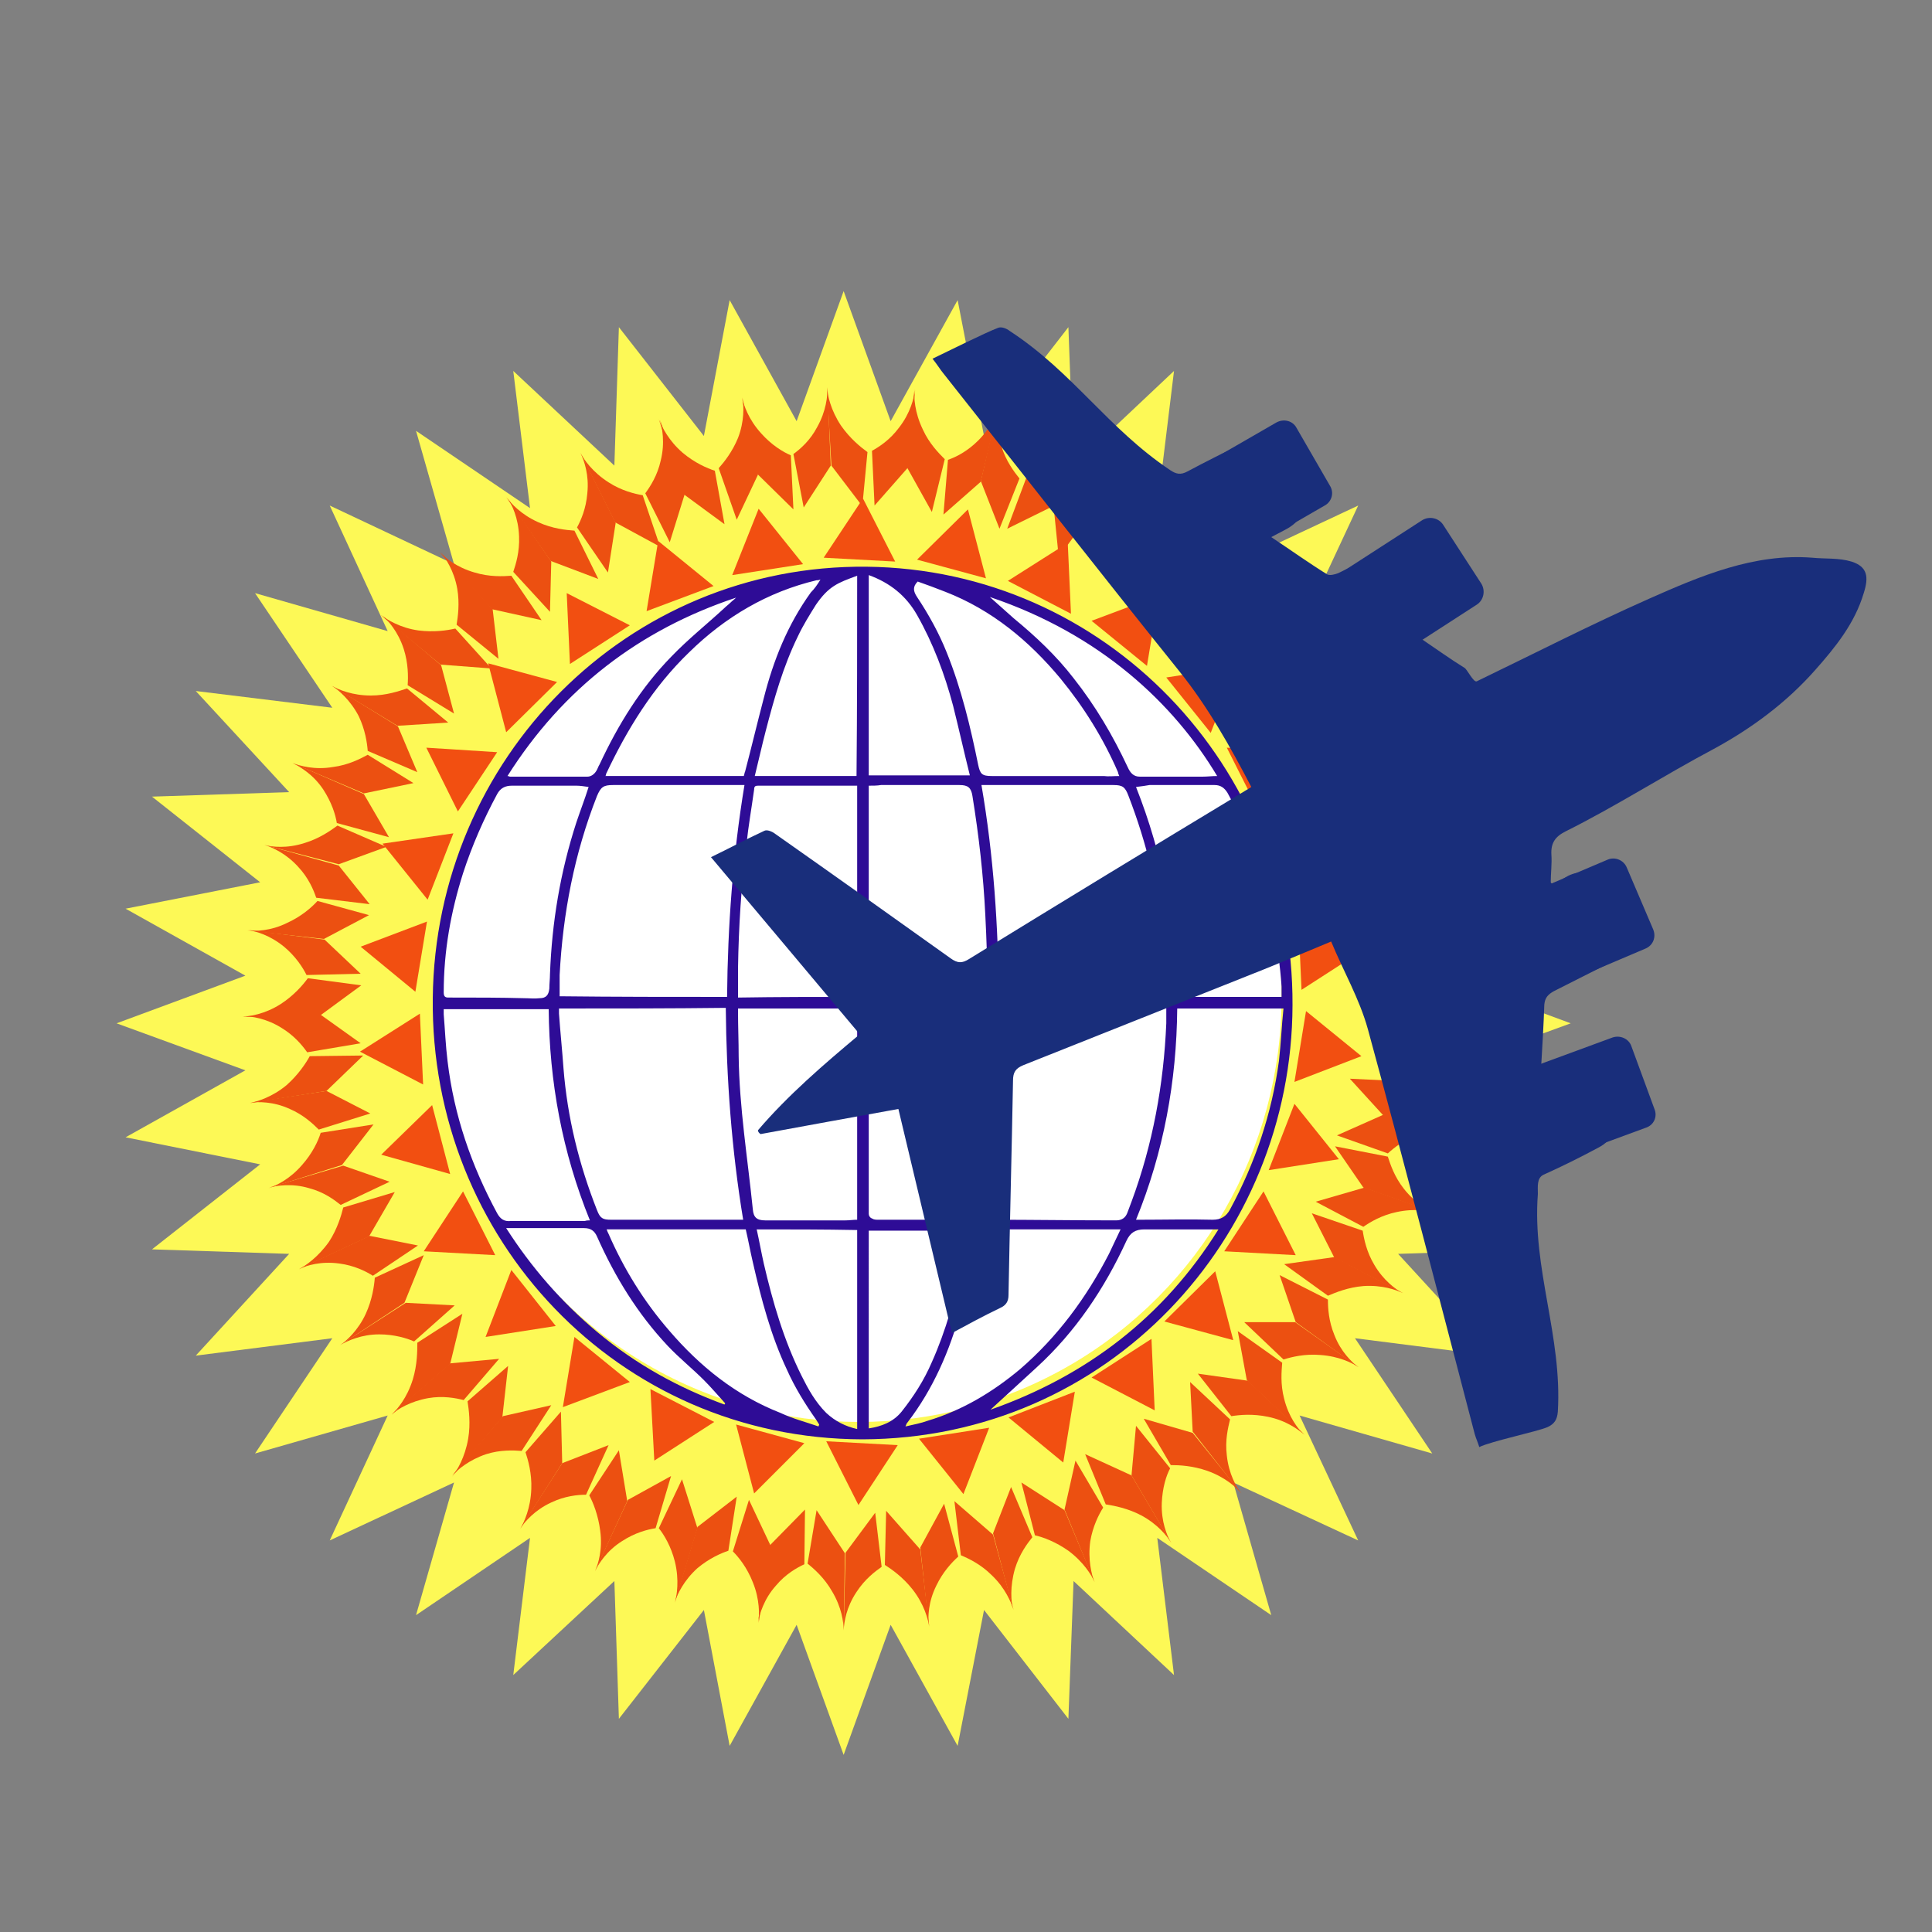
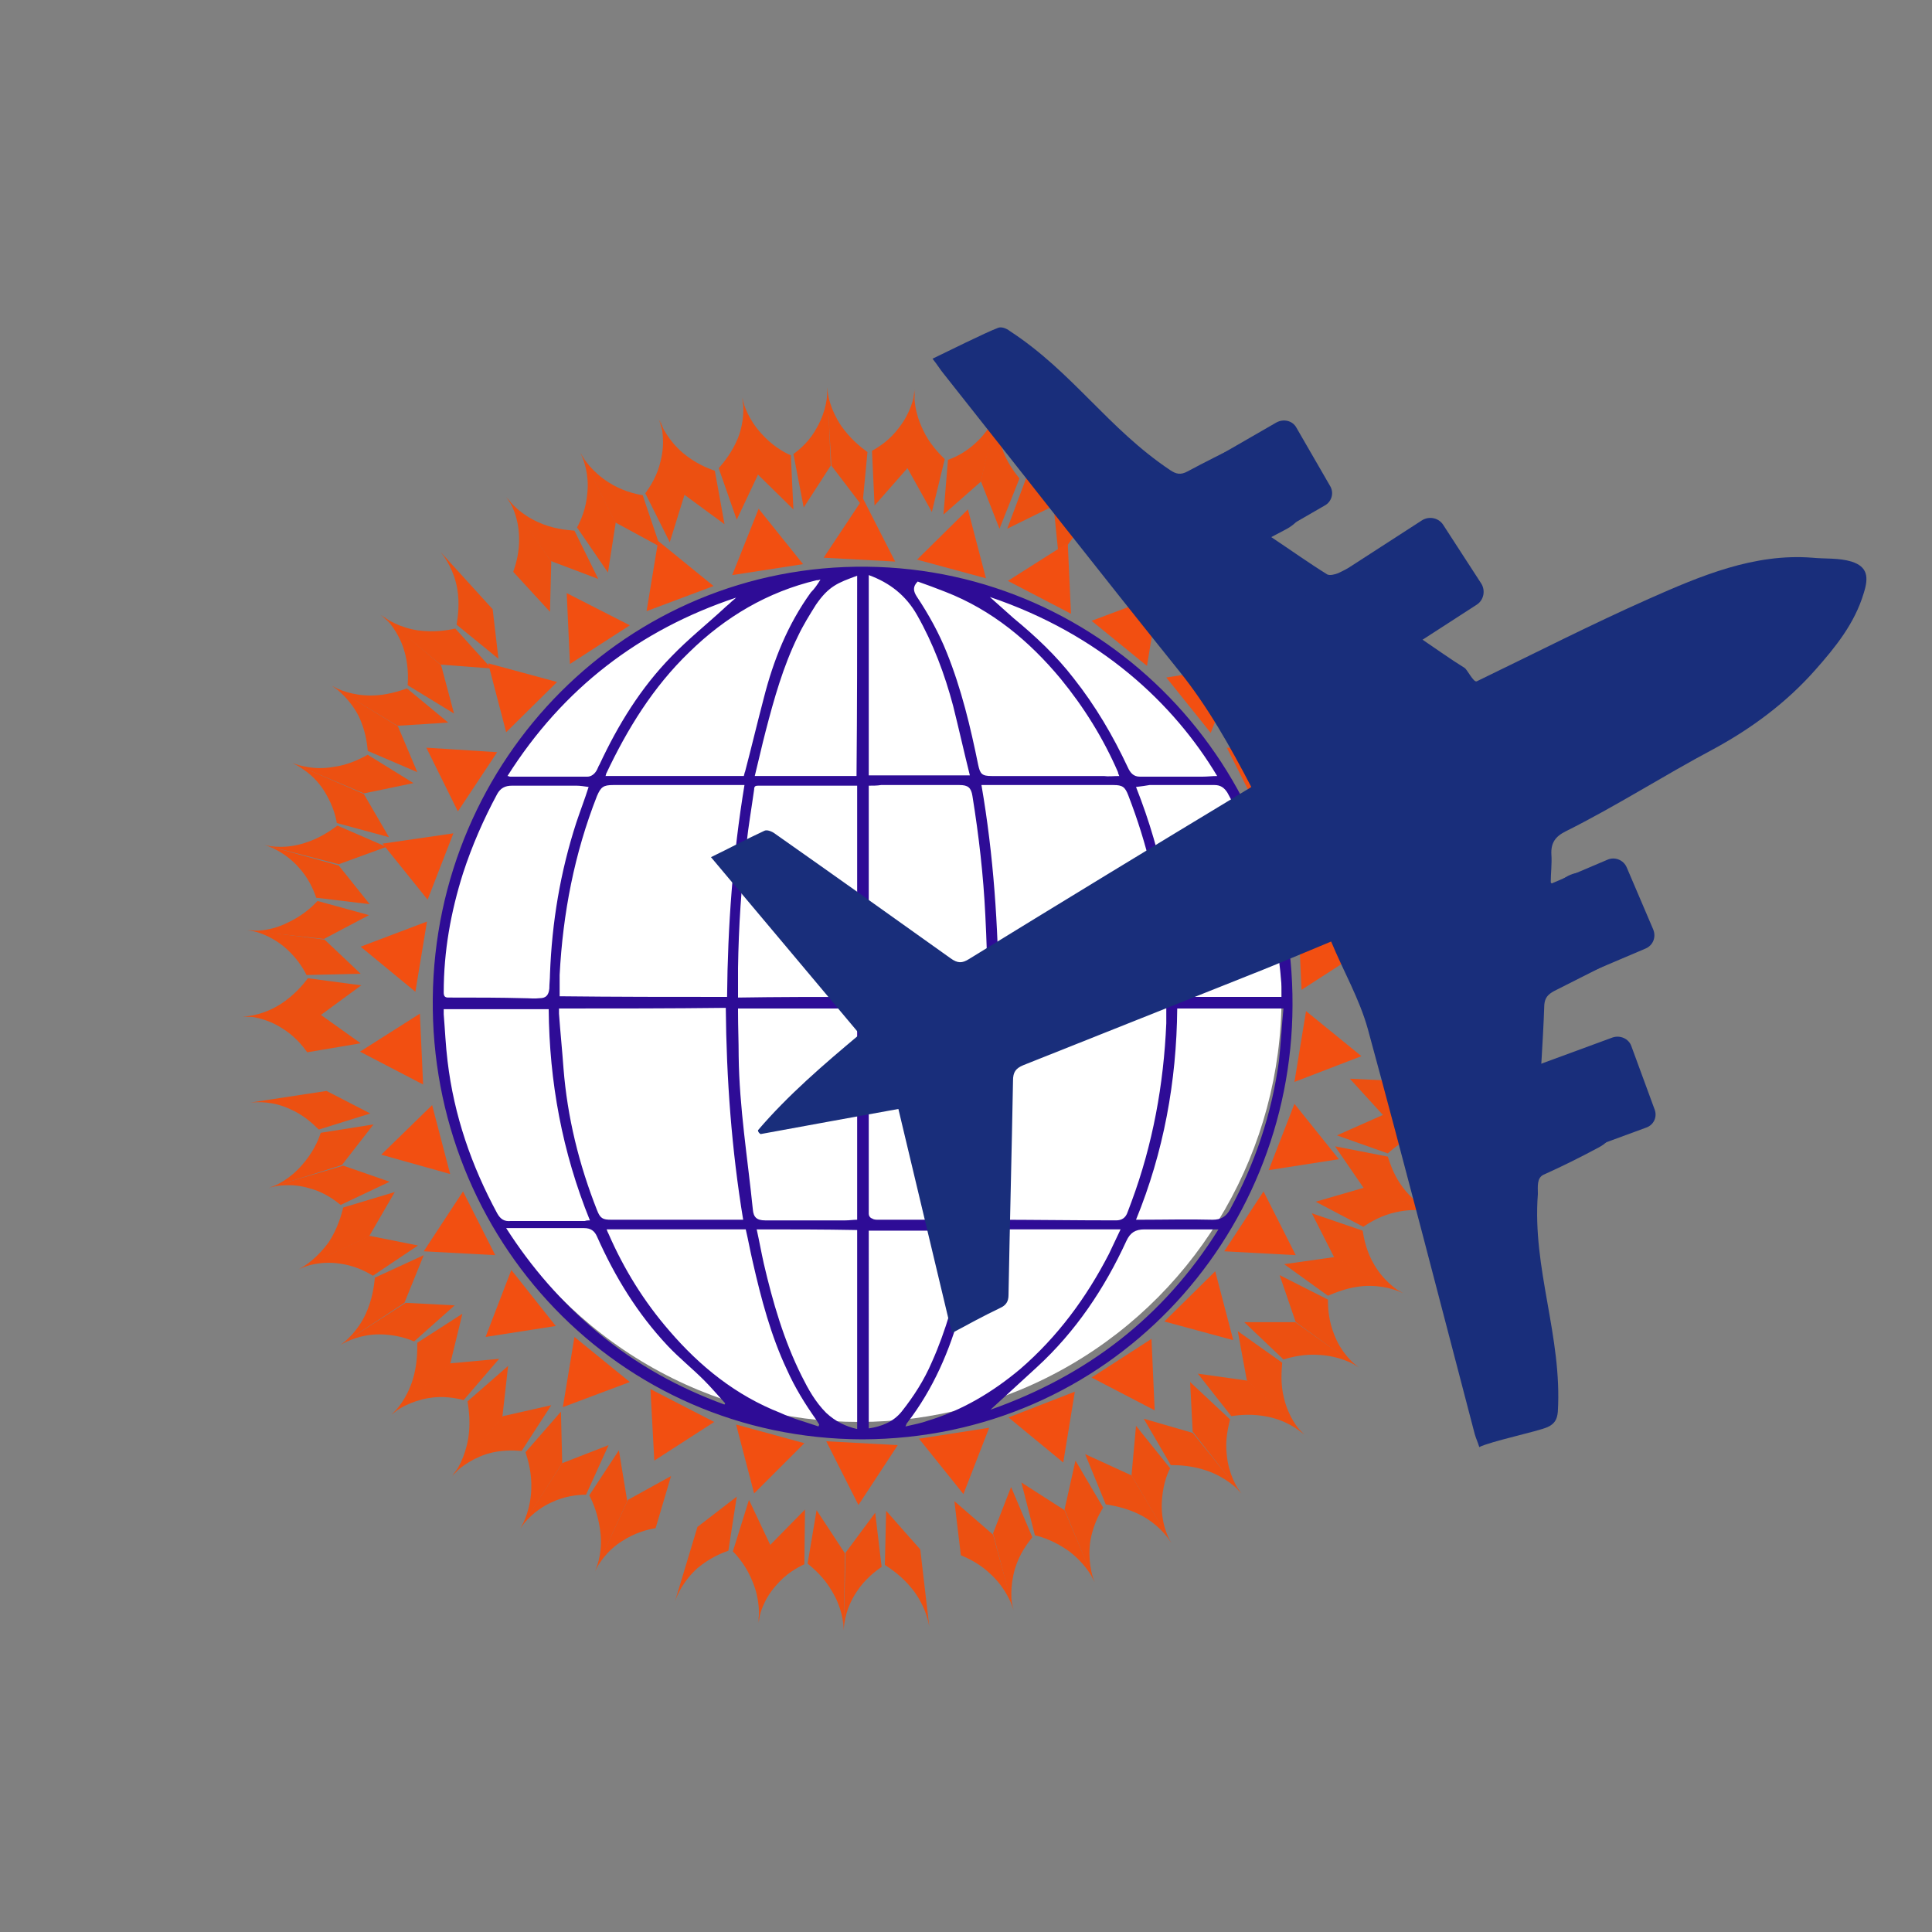
<svg xmlns="http://www.w3.org/2000/svg" version="1.1" id="Layer_1" x="0px" y="0px" width="300px" height="300px" viewBox="0 0 300 300" style="enable-background:new 0 0 300 300;" xml:space="preserve">
  <rect x="0" y="0" width="300" height="300" fill="#808080" stroke="none" />
  <style type="text/css">
	.st0{fill:#FDF956;}
	.st1{fill:#FFFFFF;}
	.st2{fill:#2E0C96;}
	.st3{fill:#EC5011;}
	.st4{fill:#F24F11;}
	.st5{fill:#192E7B;}
</style>
  <g>
-     <polygon class="st0" points="131,45.2 138.3,65.4 148.7,46.6 152.8,67.7 165.9,50.8 166.7,72.3 182.3,57.6 179.7,78.9 197.4,66.9    191.5,87.6 210.9,78.5 201.8,98 222.4,92.1 210.4,109.9 231.6,107.3 217.1,123 238.4,123.7 221.6,137 242.5,141.1 223.9,151.5    243.9,158.9 223.9,166.2 242.5,176.6 221.6,180.8 238.4,194 217.1,194.7 231.6,210.5 210.4,207.8 222.4,225.7 201.8,219.8    210.9,239.2 191.5,230.2 197.4,250.8 179.7,238.8 182.3,260.1 166.7,245.5 165.9,266.9 152.8,250 148.7,271.1 138.3,252.3    131,272.5 123.7,252.3 113.3,271.1 109.3,250 96.1,266.9 95.4,245.5 79.7,260.1 82.3,238.8 64.6,250.8 70.5,230.2 51.2,239.2    60.2,219.8 39.6,225.7 51.6,207.8 30.4,210.5 44.9,194.7 23.6,194 40.4,180.8 19.5,176.6 38.1,166.2 18.1,158.9 38.1,151.5    19.5,141.1 40.4,137 23.6,123.7 44.9,123 30.4,107.3 51.6,109.9 39.6,92.1 60.2,98 51.2,78.5 70.5,87.6 64.6,66.9 82.3,78.9    79.7,57.6 95.4,72.3 96.1,50.8 109.3,67.7 113.3,46.6 123.7,65.4  " />
    <ellipse class="st1" cx="133.4" cy="154.8" rx="65.6" ry="66" />
    <g>
      <path class="st2" d="M133.9,223.5c-38-0.1-67.1-31.2-66.7-68.5c0.4-37.2,30.2-67.4,67.4-67c37,0.4,66.3,31,66.1,68.1    C200.6,192.3,172.1,223.4,133.9,223.5z M112.9,154.8c0.1-11,0.9-22,2.7-32.9c-0.2,0-0.4,0-0.5,0c-6.6,0-13.3,0-19.9,0    c-1.5,0-1.9,0.3-2.5,1.7c-3.5,8.9-5.3,18.2-5.8,27.8c0,1.1,0,2.2,0,3.3C95.6,154.8,104.2,154.8,112.9,154.8z M155.1,156.6    c-0.1,11-0.8,21.8-2.7,32.7c0.5,0.1,0.9,0.1,1.4,0.1c6.5,0,13,0.1,19.5,0.1c0.9,0,1.5-0.4,1.8-1.3c0.2-0.5,0.4-1.1,0.6-1.6    c3.3-8.9,5-18.2,5.4-27.7c0-0.8,0-1.6,0-2.4C172.4,156.6,163.8,156.6,155.1,156.6z M155.1,154.8c8.7,0,17.3,0,26,0    c0-0.6,0-1.2,0-1.8c-0.2-2.1-0.3-4.1-0.5-6.2c-0.6-8-2.5-15.8-5.4-23.3c-0.5-1.3-0.9-1.6-2.3-1.6c-6.6,0-13.2,0-19.7,0    c-0.3,0-0.5,0-0.8,0C154.3,132.9,155,143.8,155.1,154.8z M86.8,156.6c0,0.3,0,0.6,0,0.8c0.2,2.8,0.5,5.7,0.7,8.5    c0.6,7.6,2.4,14.9,5.2,22c0.5,1.3,0.9,1.5,2.2,1.5c6.6,0,13.2,0,19.7,0c0.3,0,0.5,0,0.8,0c-1.8-10.9-2.6-21.9-2.7-32.9    C104.2,156.6,95.6,156.6,86.8,156.6z M133.1,154.8c0-11,0-21.9,0-32.8c-0.1,0-0.3,0-0.4,0c-5,0-10,0-15,0c-0.4,0-0.6,0.1-0.6,0.6    c-0.4,2.9-0.9,5.7-1.2,8.6c-0.8,6.3-1.2,12.7-1.3,19.1c0,1.5,0,3,0,4.6C120.7,154.8,126.9,154.8,133.1,154.8z M134.9,122    c0,11,0,21.9,0,32.8c6.2,0,12.3,0,18.4,0c0-0.4,0.1-0.8,0.1-1.2c-0.1-3.8-0.2-7.7-0.4-11.5c-0.3-6.2-1-12.3-2-18.5    c-0.2-1.3-0.7-1.7-2-1.7c-4.1,0-8.1,0-12.2,0C136.2,122,135.6,122,134.9,122z M133.1,156.6c-6.2,0-12.3,0-18.5,0    c0,0.2,0,0.3,0,0.5c0,2.3,0.1,4.6,0.1,6.9c0.1,8,1.4,15.9,2.2,23.8c0.1,1.2,0.6,1.7,1.9,1.7c4.2,0,8.4,0,12.5,0    c0.6,0,1.2-0.1,1.8-0.1C133.1,178.4,133.1,167.5,133.1,156.6z M134.9,156.6c0,0.2,0,0.3,0,0.4c0,10.5,0,21,0,31.5    c0,0.3,0.2,0.6,0.5,0.7c0.3,0.2,0.6,0.2,1,0.2c4.3,0,8.6,0,13,0c1.1,0,1.6-0.5,1.8-1.6c0.2-1.3,0.3-2.6,0.5-3.8    c0.5-4.1,1-8.2,1.3-12.3c0.3-3.9,0.4-7.8,0.6-11.7c0-1.2,0-2.3,0-3.5C147.2,156.6,141.1,156.6,134.9,156.6z M199.3,156.6    c-5.6,0-11,0-16.5,0c-0.1,11.3-2.1,22.3-6.4,32.8c0.3,0,0.4,0,0.6,0c3.8,0,7.6-0.1,11.3,0c1.3,0,2.1-0.5,2.7-1.6    c3.9-7.2,6.5-14.9,7.6-23.1C198.9,162.1,199,159.4,199.3,156.6z M91.4,122.2c-0.7-0.1-1.3-0.2-1.9-0.2c-3.3,0-6.7,0-10,0    c-1.1,0-1.8,0.4-2.3,1.3c-2.1,3.9-3.9,8-5.3,12.3c-1.9,6-3,12.1-3,18.5c0,0.6,0.2,0.8,0.7,0.8c0.2,0,0.4,0,0.6,0    c3.7,0,7.5,0,11.2,0.1c0.8,0,1.6,0.1,2.4,0c1,0,1.4-0.5,1.5-1.5c0-0.7,0.1-1.5,0.1-2.2c0.3-8.1,1.6-15.9,4.1-23.6    C90.1,125.9,90.8,124.1,91.4,122.2z M91.6,189.5c-4.3-10.6-6.3-21.5-6.4-32.8c-5.5,0-10.9,0-16.3,0c0,0.3,0,0.5,0,0.8    c0.2,2.4,0.3,4.9,0.6,7.3c1,8.4,3.7,16.2,7.7,23.6c0.5,0.9,1.1,1.3,2.1,1.2c3.8,0,7.7,0,11.5,0C91.1,189.5,91.3,189.5,91.6,189.5z     M176.4,122.2c4.2,10.6,6.2,21.4,6.3,32.6c5.5,0,10.9,0,16.3,0c0-0.6,0-1.1,0-1.6c-0.1-1.7-0.3-3.3-0.5-5    c-0.8-9-3.6-17.3-7.9-25.1c-0.5-0.8-1.1-1.2-2-1.2c-3.4,0-6.7,0-10.1,0C177.9,122,177.3,122.1,176.4,122.2z M174,190.9    c-0.2,0-0.4,0-0.5,0c-6.6,0-13.2,0-19.8,0c-1.2,0-1.6,0.4-1.9,1.6c-0.8,3.6-1.6,7.3-2.6,10.9c-1.7,6.3-4.3,12.3-8.3,17.5    c-0.1,0.1-0.2,0.3-0.3,0.6c1.3-0.3,2.4-0.5,3.5-0.9c5.3-1.6,10-4.4,14.3-8c5.8-5,10.3-11.1,13.8-17.9    C172.8,193.4,173.4,192.2,174,190.9z M127.1,221.5c0-0.1,0.1-0.2,0.1-0.3c-0.2-0.3-0.3-0.5-0.5-0.8c-1.7-2.4-3.3-5-4.5-7.7    c-2.5-5.3-4-11-5.3-16.7c-0.4-1.7-0.7-3.4-1.1-5.1c-7.2,0-14.4,0-21.6,0c0.1,0.3,0.2,0.5,0.3,0.7c2.4,5.5,5.5,10.5,9.4,15    c4.8,5.6,10.4,10.1,17.3,12.8C123.1,220.3,125.1,220.8,127.1,221.5z M127.4,90c-0.3,0.1-0.4,0.1-0.6,0.1    c-7.6,1.8-14.2,5.7-19.8,11.2c-5.6,5.4-9.6,11.9-12.9,18.9c0,0.1,0,0.2-0.1,0.3c7.2,0,14.3,0,21.5,0c0.1-0.3,0.1-0.5,0.2-0.7    c1-3.8,1.9-7.6,2.9-11.4c1.5-5.9,3.7-11.4,7.3-16.4C126.5,91.4,126.9,90.8,127.4,90z M173.8,120.5c-0.1-0.3-0.2-0.4-0.2-0.6    c-2.3-5.3-5.3-10.1-8.9-14.5c-4.9-5.9-10.7-10.7-17.9-13.5c-1.5-0.6-2.9-1.1-4.3-1.6c-0.8,0.8-0.7,1.5-0.1,2.4    c1.8,2.7,3.4,5.6,4.6,8.6c2.3,5.7,3.7,11.6,4.9,17.5c0.3,1.4,0.6,1.7,2.1,1.7c5.8,0,11.6,0,17.4,0    C172.1,120.6,172.9,120.5,173.8,120.5z M133.1,89.4c-3,1.1-4.4,1.6-6.4,4.5c-1,1.6-2,3.2-2.8,4.9c-2.3,4.7-3.7,9.7-5,14.7    c-0.6,2.3-1.1,4.6-1.7,7c5.3,0,10.5,0,15.8,0C133.1,110.1,133.1,99.8,133.1,89.4z M117.5,190.9c0.4,1.8,0.7,3.5,1.1,5.3    c1.4,6,3.1,11.9,5.9,17.5c1,2,2.1,4,3.8,5.7c1.4,1.3,3,2.1,4.8,2.5c0-10.3,0-20.6,0-30.9C127.9,190.9,122.7,190.9,117.5,190.9z     M134.9,221.8c2-0.3,3.8-1,5.1-2.6c1.9-2.4,3.5-4.9,4.7-7.7c2.2-4.9,3.6-10.1,4.8-15.4c0.4-1.7,0.8-3.3,1.1-5    c-5.3,0-10.5,0-15.7,0C134.9,201.2,134.9,211.5,134.9,221.8z M134.9,89.3c0,10.4,0,20.8,0,31.1c5.2,0,10.4,0,15.7,0    c-0.9-3.6-1.7-7.2-2.6-10.8c-1.3-4.9-3.1-9.7-5.6-14.1C140.7,92.5,138.2,90.5,134.9,89.3z M153.7,92.7c1.2,1.1,2.5,2.2,3.7,3.3    c3.4,2.8,6.6,5.8,9.3,9.3c3.4,4.3,6.1,8.9,8.4,13.8c0.4,0.9,0.9,1.5,1.9,1.5c3.2,0,6.5,0,9.7,0c0.8,0,1.5-0.1,2.3-0.1    C182.3,109.3,170.9,98.5,153.7,92.7z M153.8,218.9c15-5.3,26.9-14.4,35.4-28c-0.3,0-0.5,0-0.7,0c-3.6,0-7.2,0-10.8,0    c-1.4,0-2.2,0.5-2.8,1.8c-3.4,7.4-7.9,14.1-13.9,19.6C158.7,214.4,156.3,216.6,153.8,218.9z M112.5,218.1c0-0.1,0.1-0.1,0.1-0.2    c-1.1-1.2-2.1-2.4-3.3-3.6c-1.8-1.8-3.8-3.4-5.6-5.3c-4.7-5-8.2-10.7-11-17c-0.4-0.9-1-1.3-2-1.3c-3.8,0-7.5,0-11.3,0    c-0.2,0-0.4,0-0.8,0c3.9,6.1,8.6,11.5,14.1,16.1C98.8,211.9,105.4,215.5,112.5,218.1z M78.8,120.5c0.2,0,0.3,0.1,0.4,0.1    c4,0,8,0,12,0c0.6,0,1.1-0.4,1.4-0.9c0.2-0.3,0.3-0.7,0.5-1c2.9-6.2,6.4-11.9,11.2-16.8c2.6-2.7,5.5-5,8.2-7.5    c0.3-0.3,0.6-0.5,0.9-0.8c0.3-0.3,0.6-0.5,0.9-0.8C99.3,97.8,87.4,106.9,78.8,120.5z" />
    </g>
    <g>
      <g>
        <path class="st3" d="M128.4,60.1c0.1,1.3,0.6,3.6,2.2,6c1.4,2,3,3.3,4.1,4.1l-0.8,8.4l-4.8-6.3L128.4,60.1z" />
        <path class="st3" d="M128.5,60.2c0,1.3-0.2,3.6-1.6,6.1c-1.1,2.1-2.6,3.4-3.7,4.2l1.6,8.3l4.2-6.5L128.5,60.2z" />
      </g>
      <g>
        <path class="st3" d="M142,60.4c-0.1,1.3,0,3.6,1.3,6.3c1,2.2,2.5,3.7,3.4,4.6l-2,8.2l-3.9-7L142,60.4z" />
        <path class="st3" d="M142.1,60.6c-0.2,1.2-0.7,3.5-2.5,5.8c-1.4,1.9-3.1,3-4.2,3.6l0.4,8.5l5.1-5.8L142.1,60.6z" />
      </g>
      <g>
        <path class="st3" d="M155,62.9c-0.2,1.2-0.4,3.6,0.5,6.4c0.7,2.3,2,4,2.8,5l-3.1,7.8l-2.9-7.4L155,62.9z" />
        <path class="st3" d="M155.1,63c-0.3,1.2-1.2,3.4-3.2,5.4c-1.7,1.7-3.5,2.6-4.7,3l-0.7,8.5l5.8-5.1L155.1,63z" />
      </g>
      <g>
        <path class="st3" d="M169.2,67.8c-0.5,1.1-1.4,3.3-1.2,6.3c0.1,2.4,0.8,4.4,1.4,5.6l-5,6.8l-0.8-7.9L169.2,67.8z" />
        <path class="st3" d="M169.2,68c-0.7,1.1-2,2.9-4.5,4.4c-2.1,1.2-4,1.5-5.3,1.7l-3,8l6.9-3.4L169.2,68z" />
      </g>
      <g>
        <path class="st3" d="M115.2,61.7c0.3,1.2,1,3.4,3,5.6c1.6,1.8,3.4,2.9,4.6,3.4l0.4,8.4l-5.7-5.6L115.2,61.7z" />
        <path class="st3" d="M115.3,61.8c0.2,1.3,0.3,3.6-0.7,6.2c-0.9,2.2-2.2,3.8-3,4.7l2.8,8l3.3-7L115.3,61.8z" />
      </g>
      <g>
        <path class="st3" d="M102.3,65.1c0.5,1.2,1.5,3.3,3.7,5.2c1.9,1.6,3.8,2.4,5,2.8l1.5,8.3l-6.4-4.7L102.3,65.1z" />
        <path class="st3" d="M102.5,65.2c0.3,1.2,0.8,3.5,0.1,6.3c-0.5,2.3-1.6,4-2.4,5.1l3.8,7.6l2.3-7.4L102.5,65.2z" />
      </g>
      <g>
        <path class="st3" d="M90.1,70.3c0.6,1.1,1.9,3,4.4,4.6c2,1.3,4.1,1.8,5.3,2l2.7,8l-7-3.8L90.1,70.3z" />
        <path class="st3" d="M90.2,70.4c0.5,1.2,1.3,3.3,1,6.2c-0.2,2.4-1,4.2-1.6,5.3l4.8,7l1.2-7.7L90.2,70.4z" />
      </g>
      <g>
        <path class="st3" d="M78.6,77.2c0.8,1,2.3,2.7,5,3.9c2.2,1,4.3,1.2,5.6,1.3l3.7,7.5l-7.4-2.8L78.6,77.2z" />
        <path class="st3" d="M78.8,77.3c0.7,1.1,1.7,3.1,1.8,6c0.1,2.4-0.5,4.3-0.9,5.5l5.7,6.2l0.2-7.8L78.8,77.3z" />
      </g>
      <g>
-         <path class="st3" d="M68.2,85.7c0.9,0.9,2.7,2.4,5.5,3.2c2.3,0.7,4.4,0.6,5.7,0.5l4.7,6.9l-7.7-1.7L68.2,85.7z" />
        <path class="st3" d="M68.4,85.7c0.8,1,2.1,2.9,2.6,5.7c0.4,2.3,0.1,4.4-0.1,5.6l6.5,5.3l-0.9-7.7L68.4,85.7z" />
      </g>
      <g>
        <path class="st3" d="M59.1,95.5c1,0.7,3,2,5.9,2.4c2.4,0.3,4.4,0,5.7-0.3l5.6,6.2l-7.9-0.6L59.1,95.5z" />
        <path class="st3" d="M59.3,95.5c0.9,0.8,2.5,2.5,3.4,5.3c0.7,2.2,0.7,4.3,0.6,5.6l7.2,4.4l-2-7.5L59.3,95.5z" />
      </g>
      <g>
        <path class="st3" d="M51.5,106.5c1.1,0.6,3.2,1.5,6.1,1.5c2.4,0,4.4-0.7,5.6-1.1l6.4,5.3l-7.9,0.5L51.5,106.5z" />
        <path class="st3" d="M51.6,106.5c1,0.7,2.8,2.2,4.1,4.7c1,2.1,1.3,4.1,1.4,5.4l7.7,3.3l-3-7.1L51.6,106.5z" />
      </g>
      <g>
        <path class="st3" d="M45.4,118.5c1.2,0.4,3.4,1.1,6.3,0.6c2.4-0.3,4.3-1.3,5.4-1.9l7.1,4.4l-7.7,1.6L45.4,118.5z" />
        <path class="st3" d="M45.5,118.5c1.1,0.6,3.1,1.7,4.7,4.1c1.3,2,1.9,3.9,2.1,5.2l8.1,2.2l-3.9-6.7L45.5,118.5z" />
      </g>
      <g>
        <path class="st3" d="M41,131.2c1.2,0.3,3.5,0.6,6.3-0.3c2.3-0.7,4-1.9,5.1-2.7l7.6,3.3l-7.4,2.7L41,131.2z" />
        <path class="st3" d="M41.1,131.2c1.2,0.4,3.3,1.3,5.2,3.4c1.6,1.7,2.4,3.6,2.8,4.8l8.3,1l-4.8-6L41.1,131.2z" />
      </g>
      <g>
        <path class="st3" d="M38.4,144.5c1.2,0.1,3.6,0.1,6.2-1.2c2.2-1,3.8-2.4,4.7-3.4l8,2.2l-7,3.7L38.4,144.5z" />
        <path class="st3" d="M38.5,144.4c1.2,0.2,3.4,0.8,5.6,2.6c1.8,1.5,2.9,3.2,3.5,4.4l8.4-0.2l-5.6-5.3L38.5,144.4z" />
      </g>
      <g>
        <path class="st3" d="M37.6,157.9c1.2-0.1,3.5-0.4,6-2c2-1.3,3.4-2.9,4.2-4l8.3,1.1l-6.4,4.7L37.6,157.9z" />
        <path class="st3" d="M37.8,157.8c1.2,0,3.5,0.3,5.9,1.8c2,1.2,3.3,2.8,4,3.8l8.3-1.4l-6.3-4.5L37.8,157.8z" />
      </g>
      <g>
-         <path class="st3" d="M38.8,171.3c1.2-0.3,3.4-0.9,5.7-2.8c1.8-1.6,3-3.4,3.6-4.5l8.3-0.1l-5.7,5.5L38.8,171.3z" />
        <path class="st3" d="M38.9,171.2c1.2-0.1,3.5-0.2,6.1,1c2.1,0.9,3.6,2.3,4.5,3.2l8-2.5l-6.8-3.5L38.9,171.2z" />
      </g>
      <g>
        <path class="st3" d="M41.7,184.5c1.2-0.4,3.3-1.4,5.2-3.6c1.6-1.8,2.5-3.7,2.9-5l8.2-1.3l-4.9,6.3L41.7,184.5z" />
        <path class="st3" d="M41.8,184.4c1.2-0.3,3.5-0.7,6.2,0.1c2.3,0.6,3.9,1.8,4.9,2.6l7.6-3.6l-7.2-2.5L41.8,184.4z" />
      </g>
      <g>
        <path class="st3" d="M46.4,197.1c1.1-0.6,3-1.9,4.7-4.3c1.3-2,1.9-4.1,2.2-5.3l8-2.4l-4,6.9L46.4,197.1z" />
        <path class="st3" d="M46.5,197c1.2-0.5,3.3-1.2,6.2-0.8c2.3,0.3,4.1,1.2,5.2,1.9l7-4.7l-7.5-1.5L46.5,197z" />
      </g>
      <g>
        <path class="st3" d="M52.8,208.9c1-0.7,2.8-2.3,4-4.9c1-2.2,1.3-4.3,1.4-5.6l7.6-3.5l-3,7.4L52.8,208.9z" />
        <path class="st3" d="M52.9,208.8c1.1-0.6,3.2-1.6,6-1.6c2.3,0,4.3,0.6,5.4,1.1l6.3-5.6l-7.6-0.4L52.9,208.8z" />
      </g>
      <g>
        <path class="st3" d="M60.8,219.7c0.9-0.9,2.4-2.6,3.3-5.5c0.7-2.3,0.7-4.4,0.7-5.7l7-4.5l-1.9,7.8L60.8,219.7z" />
        <path class="st3" d="M60.8,219.6c1-0.8,2.9-2,5.7-2.5c2.3-0.4,4.3,0,5.5,0.3l5.5-6.4l-7.6,0.7L60.8,219.6z" />
      </g>
      <g>
        <path class="st3" d="M70.2,229.3c0.8-1,2-3,2.5-5.9c0.4-2.4,0.1-4.5-0.1-5.8l6.3-5.5l-0.9,8L70.2,229.3z" />
        <path class="st3" d="M70.2,229.1c0.9-0.9,2.6-2.4,5.3-3.3c2.2-0.7,4.3-0.6,5.5-0.5l4.6-7.1l-7.5,1.7L70.2,229.1z" />
      </g>
      <g>
        <path class="st3" d="M80.8,237.4c0.6-1.1,1.6-3.2,1.7-6.2c0.1-2.4-0.5-4.5-0.9-5.7l5.5-6.3l0.2,8L80.8,237.4z" />
        <path class="st3" d="M80.8,237.3c0.7-1,2.2-2.8,4.8-4c2.1-1,4.1-1.2,5.4-1.2l3.5-7.7l-7.2,2.8L80.8,237.3z" />
      </g>
      <g>
        <path class="st3" d="M92.4,244c0.5-1.2,1.2-3.4,0.8-6.3c-0.3-2.4-1.1-4.4-1.7-5.5l4.6-7l1.3,7.9L92.4,244z" />
        <path class="st3" d="M92.4,243.9c0.6-1.1,1.8-3.1,4.2-4.6c2-1.3,3.9-1.8,5.2-2l2.4-8.1l-6.7,3.7L92.4,243.9z" />
      </g>
      <g>
-         <path class="st3" d="M104.8,248.9c0.3-1.2,0.7-3.5,0-6.4c-0.6-2.4-1.7-4.2-2.5-5.2l3.6-7.6l2.4,7.6L104.8,248.9z" />
        <path class="st3" d="M104.8,248.7c0.4-1.2,1.4-3.3,3.5-5.2c1.8-1.5,3.6-2.3,4.8-2.7l1.3-8.4l-6.1,4.7L104.8,248.7z" />
      </g>
      <g>
        <path class="st3" d="M117.8,252c0.1-1.3,0.2-3.6-0.9-6.3c-0.9-2.3-2.2-3.9-3.1-4.8l2.5-8l3.4,7.2L117.8,252z" />
        <path class="st3" d="M117.7,251.8c0.3-1.2,0.9-3.5,2.8-5.6c1.5-1.8,3.3-2.8,4.4-3.3l0.1-8.5l-5.4,5.5L117.7,251.8z" />
      </g>
      <g>
        <path class="st3" d="M131,253.2c0-1.3-0.3-3.6-1.8-6.1c-1.2-2.1-2.8-3.5-3.8-4.3l1.4-8.3l4.4,6.7L131,253.2z" />
        <path class="st3" d="M131,253.1c0.1-1.3,0.4-3.5,2-5.9c1.3-2,2.9-3.2,3.9-3.9l-1-8.4l-4.6,6.2L131,253.1z" />
      </g>
      <g>
        <path class="st3" d="M144.3,252.6c-0.2-1.2-0.8-3.5-2.6-5.8c-1.5-1.9-3.2-3.1-4.3-3.8l0.2-8.4l5.3,6L144.3,252.6z" />
-         <path class="st3" d="M144.2,252.4c-0.1-1.3-0.1-3.6,1.2-6.2c1-2.1,2.4-3.6,3.4-4.5l-2.2-8.2l-3.7,6.8L144.2,252.4z" />
      </g>
      <g>
        <path class="st3" d="M157.4,250c-0.4-1.2-1.3-3.4-3.4-5.4c-1.7-1.7-3.6-2.6-4.8-3.1l-1-8.4l6,5.2L157.4,250z" />
        <path class="st3" d="M157.3,249.9c-0.3-1.2-0.5-3.5,0.3-6.3c0.7-2.3,1.9-3.9,2.7-4.9l-3.3-7.8l-2.8,7.2L157.3,249.9z" />
      </g>
      <g>
        <path class="st3" d="M170,245.7c-0.5-1.1-1.7-3.1-4.1-4.9c-2-1.4-3.9-2.1-5.2-2.4l-2.1-8.2l6.7,4.3L170,245.7z" />
        <path class="st3" d="M169.9,245.6c-0.4-1.2-1-3.4-0.6-6.3c0.4-2.3,1.3-4.1,2-5.2l-4.3-7.3l-1.7,7.6L169.9,245.6z" />
      </g>
      <g>
        <path class="st3" d="M181.9,239.6c-0.7-1.1-2.1-2.9-4.7-4.3c-2.1-1.1-4.2-1.5-5.5-1.7l-3.2-7.8l7.2,3.3L181.9,239.6z" />
        <path class="st3" d="M181.8,239.5c-0.6-1.1-1.5-3.2-1.4-6.1c0.1-2.4,0.7-4.3,1.3-5.4l-5.3-6.6l-0.7,7.7L181.8,239.5z" />
      </g>
      <g>
        <path class="st3" d="M192.8,231.9c-0.8-0.9-2.5-2.5-5.3-3.5c-2.3-0.8-4.3-0.9-5.7-0.9l-4.2-7.2l7.6,2.2L192.8,231.9z" />
        <path class="st3" d="M192.7,231.9c-0.7-1-1.9-3-2.2-5.9c-0.3-2.4,0.2-4.3,0.5-5.6l-6.2-5.8l0.4,7.7L192.7,231.9z" />
      </g>
      <g>
        <path class="st3" d="M202.6,222.8c-1-0.8-2.8-2.2-5.7-2.8c-2.4-0.5-4.4-0.3-5.7-0.1l-5.2-6.6l7.8,1.1L202.6,222.8z" />
        <path class="st3" d="M202.4,222.7c-0.9-0.9-2.3-2.7-3-5.5c-0.6-2.3-0.4-4.3-0.3-5.6l-6.9-4.9l1.4,7.6L202.4,222.7z" />
      </g>
      <g>
        <path class="st3" d="M211,212.3c-1.1-0.7-3.1-1.7-6-1.9c-2.4-0.2-4.4,0.3-5.7,0.7l-6.1-5.8l7.9,0L211,212.3z" />
        <path class="st3" d="M210.9,212.3c-1-0.8-2.7-2.4-3.7-5c-0.9-2.2-1-4.2-1-5.5l-7.5-3.8l2.5,7.3L210.9,212.3z" />
      </g>
      <g>
        <path class="st3" d="M217.9,200.8c-1.1-0.5-3.3-1.3-6.2-1.1c-2.4,0.2-4.3,1-5.5,1.5l-6.8-4.9l7.8-1.1L217.9,200.8z" />
        <path class="st3" d="M217.8,200.8c-1.1-0.6-3-2-4.4-4.4c-1.2-2-1.6-4-1.8-5.3l-7.9-2.7l3.5,6.9L217.8,200.8z" />
      </g>
      <g>
        <path class="st3" d="M223.2,188.4c-1.2-0.4-3.5-0.8-6.3-0.2c-2.4,0.5-4.2,1.6-5.2,2.3l-7.4-3.9l7.6-2.2L223.2,188.4z" />
        <path class="st3" d="M223,188.4c-1.2-0.5-3.2-1.5-5-3.8c-1.5-1.9-2.1-3.8-2.5-5l-8.2-1.6l4.4,6.4L223,188.4z" />
      </g>
      <g>
        <path class="st3" d="M226.7,175.4c-1.2-0.2-3.5-0.3-6.3,0.7c-2.3,0.8-3.9,2.1-4.9,3l-7.9-2.8l7.2-3.2L226.7,175.4z" />
        <path class="st3" d="M226.5,175.5c-1.2-0.3-3.4-1.1-5.4-3c-1.7-1.6-2.6-3.4-3.1-4.6l-8.4-0.4l5.2,5.7L226.5,175.5z" />
      </g>
    </g>
    <g>
      <polygon class="st4" points="113.7,89.3 124.7,87.6 117.8,79   " />
      <polygon class="st4" points="100.4,94.9 110.8,91 102.2,84   " />
      <polygon class="st4" points="88.5,103.1 97.8,97.1 88,92.1   " />
      <polygon class="st4" points="78.6,113.7 86.5,105.9 75.8,103   " />
      <polygon class="st4" points="71.1,126 77.2,116.8 66.2,116.1   " />
      <polygon class="st4" points="66.4,139.7 70.4,129.4 59.4,131   " />
      <polygon class="st4" points="64.5,154 66.3,143.1 56,147   " />
      <polygon class="st4" points="65.7,168.4 65.2,157.4 55.9,163.3   " />
      <polygon class="st4" points="69.9,182.3 67.1,171.6 59.2,179.3   " />
      <polygon class="st4" points="76.9,194.9 71.9,185 65.8,194.3   " />
      <polygon class="st4" points="86.3,205.9 79.4,197.2 75.4,207.6   " />
      <polygon class="st4" points="97.8,214.6 89.2,207.6 87.4,218.5   " />
      <polygon class="st4" points="110.9,220.8 101,215.7 101.6,226.8   " />
      <polygon class="st4" points="124.9,224.1 114.3,221.2 117.1,231.9   " />
      <polygon class="st4" points="139.4,224.4 128.3,223.8 133.3,233.7   " />
      <polygon class="st4" points="153.6,221.7 142.7,223.4 149.6,232   " />
      <polygon class="st4" points="166.9,216.1 156.6,220.1 165.1,227.1   " />
      <polygon class="st4" points="178.8,207.9 169.5,213.9 179.3,219   " />
      <polygon class="st4" points="188.7,197.4 180.8,205.2 191.5,208.1   " />
      <polygon class="st4" points="196.2,185 190.1,194.3 201.2,194.9   " />
      <polygon class="st4" points="201,171.4 197,181.7 207.9,180   " />
      <polygon class="st4" points="202.8,157 201,168 211.4,164   " />
      <polygon class="st4" points="201.6,142.6 202.1,153.7 211.4,147.7   " />
      <polygon class="st4" points="197.4,128.8 200.3,139.5 208.1,131.7   " />
      <polygon class="st4" points="190.5,116.1 195.5,126 201.5,116.7   " />
      <polygon class="st4" points="181.1,105.2 188,113.8 192,103.5   " />
      <polygon class="st4" points="169.5,96.4 178.1,103.4 179.9,92.5   " />
      <polygon class="st4" points="156.5,90.2 166.3,95.3 165.8,84.3   " />
      <polygon class="st4" points="142.4,86.9 153.1,89.8 150.3,79.1   " />
      <polygon class="st4" points="127.9,86.6 139,87.2 134,77.4   " />
    </g>
    <g>
      <path class="st5" d="M117.7,175.5c4.7-5.5,10.2-10.2,15.8-14.9c-7.7-9.2-15.3-18.2-23.1-27.5c2.9-1.4,5.5-2.8,8.3-4.1    c0.4-0.2,1.2,0.1,1.7,0.5c9.1,6.4,18.1,12.8,27.2,19.3c1.1,0.8,1.8,0.8,2.9,0.1c14.3-8.8,28.6-17.5,43-26.2    c0.2-0.1,0.5-0.3,0.8-0.5c-3.3-6.3-6.7-12.4-11.2-18c-12.3-15.3-24.4-30.8-36.6-46.2c-0.5-0.6-0.9-1.3-1.7-2.3    c2.1-1,8.3-4.1,10.2-4.8c0.5-0.2,1.3,0.1,1.8,0.5c9.8,6.4,15.2,15.1,24.9,21.6c0.9,0.6,1.6,0.8,2.7,0.2c2.8-1.5,5.6-2.9,8.5-4.3    c2.6-1.3,4.4-0.7,5.8,1.9c0.9,1.8,1.8,3.5,2.7,5.3c1.5,3,0.9,4.8-2.1,6.3c-0.6,0.3-1.1,0.6-1.9,1c3,2,5.8,4,8.7,5.8    c0.4,0.2,1.2,0,1.7-0.2c3.1-1.5,6.1-3,9.1-4.5c2.7-1.3,4.5-0.7,5.9,2c0.9,1.8,1.9,3.6,2.8,5.5c1.3,2.7,0.2,3.2-2.5,4.6    c-0.8,0.4-1.1,2.1-2.4,2.6c2.5,1.7,4.6,3.2,6.7,4.5c0.4,0.2,1.4,2.3,1.9,2.1C238.2,101.5,247,97,256,93c8.1-3.6,16.4-7.1,25.4-6.4    c2,0.2,4.1,0,6.1,0.6c2.5,0.8,2.7,2.4,1.9,4.9c-1.4,4.7-4.4,8.4-7.5,11.9c-4.5,5.1-9.9,9.1-15.8,12.3c-7.9,4.2-15,8.8-23,12.8    c-1.6,0.8-2.3,1.8-2.2,3.6c0.1,1.4-0.1,2.9-0.1,4.3c0.1,0.2,0.3,0.3,0.4,0.5c0.8-0.5,1.5-1.1,2.3-1.5c2-1,3.9-0.5,5,1.4    c1.3,2.3,2.5,4.6,3.6,7c0.9,2,0.1,3.9-1.9,5c-3,1.5-5.9,3-8.9,4.5c-0.9,0.5-1.4,1-1.5,2.1c-0.1,3.1-0.3,6.3-0.5,9.8    c0.9-0.4,1.7-0.8,2.4-1.1c2.1-0.9,4-0.3,5.1,1.7c1.1,2.1,2.2,4.2,3.3,6.4c1.1,2.3,0.4,4.2-1.9,5.4c-2.8,1.5-5.6,2.9-8.5,4.2    c-1.1,0.5-0.9,1.9-0.9,3c-0.9,11.6,3.8,22.1,3.1,33.8c-0.1,1.2-0.5,1.9-1.6,2.4c-1.6,0.7-8.8,2.2-10.6,3.1c-0.2-0.7-0.5-1.3-0.7-2    c-5.5-21-10.9-42-16.6-62.9c-1.3-4.7-3.8-9-5.7-13.6c-4.8,2-9.3,3.9-13.9,5.7c-11.3,4.5-22.6,9-33.9,13.5    c-1.2,0.5-1.6,1.1-1.6,2.4c-0.2,11.1-0.5,22.2-0.7,33.3c0,1-0.4,1.6-1.3,2c-2.5,1.2-4.9,2.5-7.5,3.9c-2.8-11.8-5.6-23.4-8.3-34.8    c-7.2,1.3-14.3,2.6-21.4,3.9C117.8,175.9,117.7,175.7,117.7,175.5z" />
    </g>
    <path class="st5" d="M220.8,80.8l-18.1,11.7c-1.1,0.7-1.4,2.2-0.7,3.3l5.9,9.1c0.7,1.1,2.2,1.4,3.3,0.7l18.1-11.7   c1.1-0.7,1.4-2.2,0.7-3.3l-5.9-9.1C223.4,80.4,221.9,80.1,220.8,80.8z" />
    <path class="st5" d="M198.2,65.6l-18.9,10.9c-1.1,0.6-1.5,2-0.8,3.1l5.2,9c0.6,1.1,2,1.5,3.1,0.8l18.9-10.9c1.1-0.6,1.5-2,0.8-3.1   l-5.2-9C200.7,65.3,199.3,65,198.2,65.6z" />
    <path class="st5" d="M249.6,133.5l-20,8.5c-1.2,0.5-1.7,1.8-1.2,3l4.1,9.6c0.5,1.2,1.8,1.7,3,1.2l20-8.5c1.2-0.5,1.7-1.8,1.2-3   l-4.1-9.6C252.1,133.5,250.7,133,249.6,133.5z" />
    <path class="st5" d="M250.4,161.1l-20.4,7.5c-1.2,0.4-1.8,1.7-1.3,2.9l3.6,9.8c0.4,1.2,1.7,1.8,2.9,1.3l20.4-7.5   c1.2-0.4,1.8-1.7,1.3-2.9l-3.6-9.8C252.9,161.3,251.6,160.7,250.4,161.1z" />
  </g>
</svg>